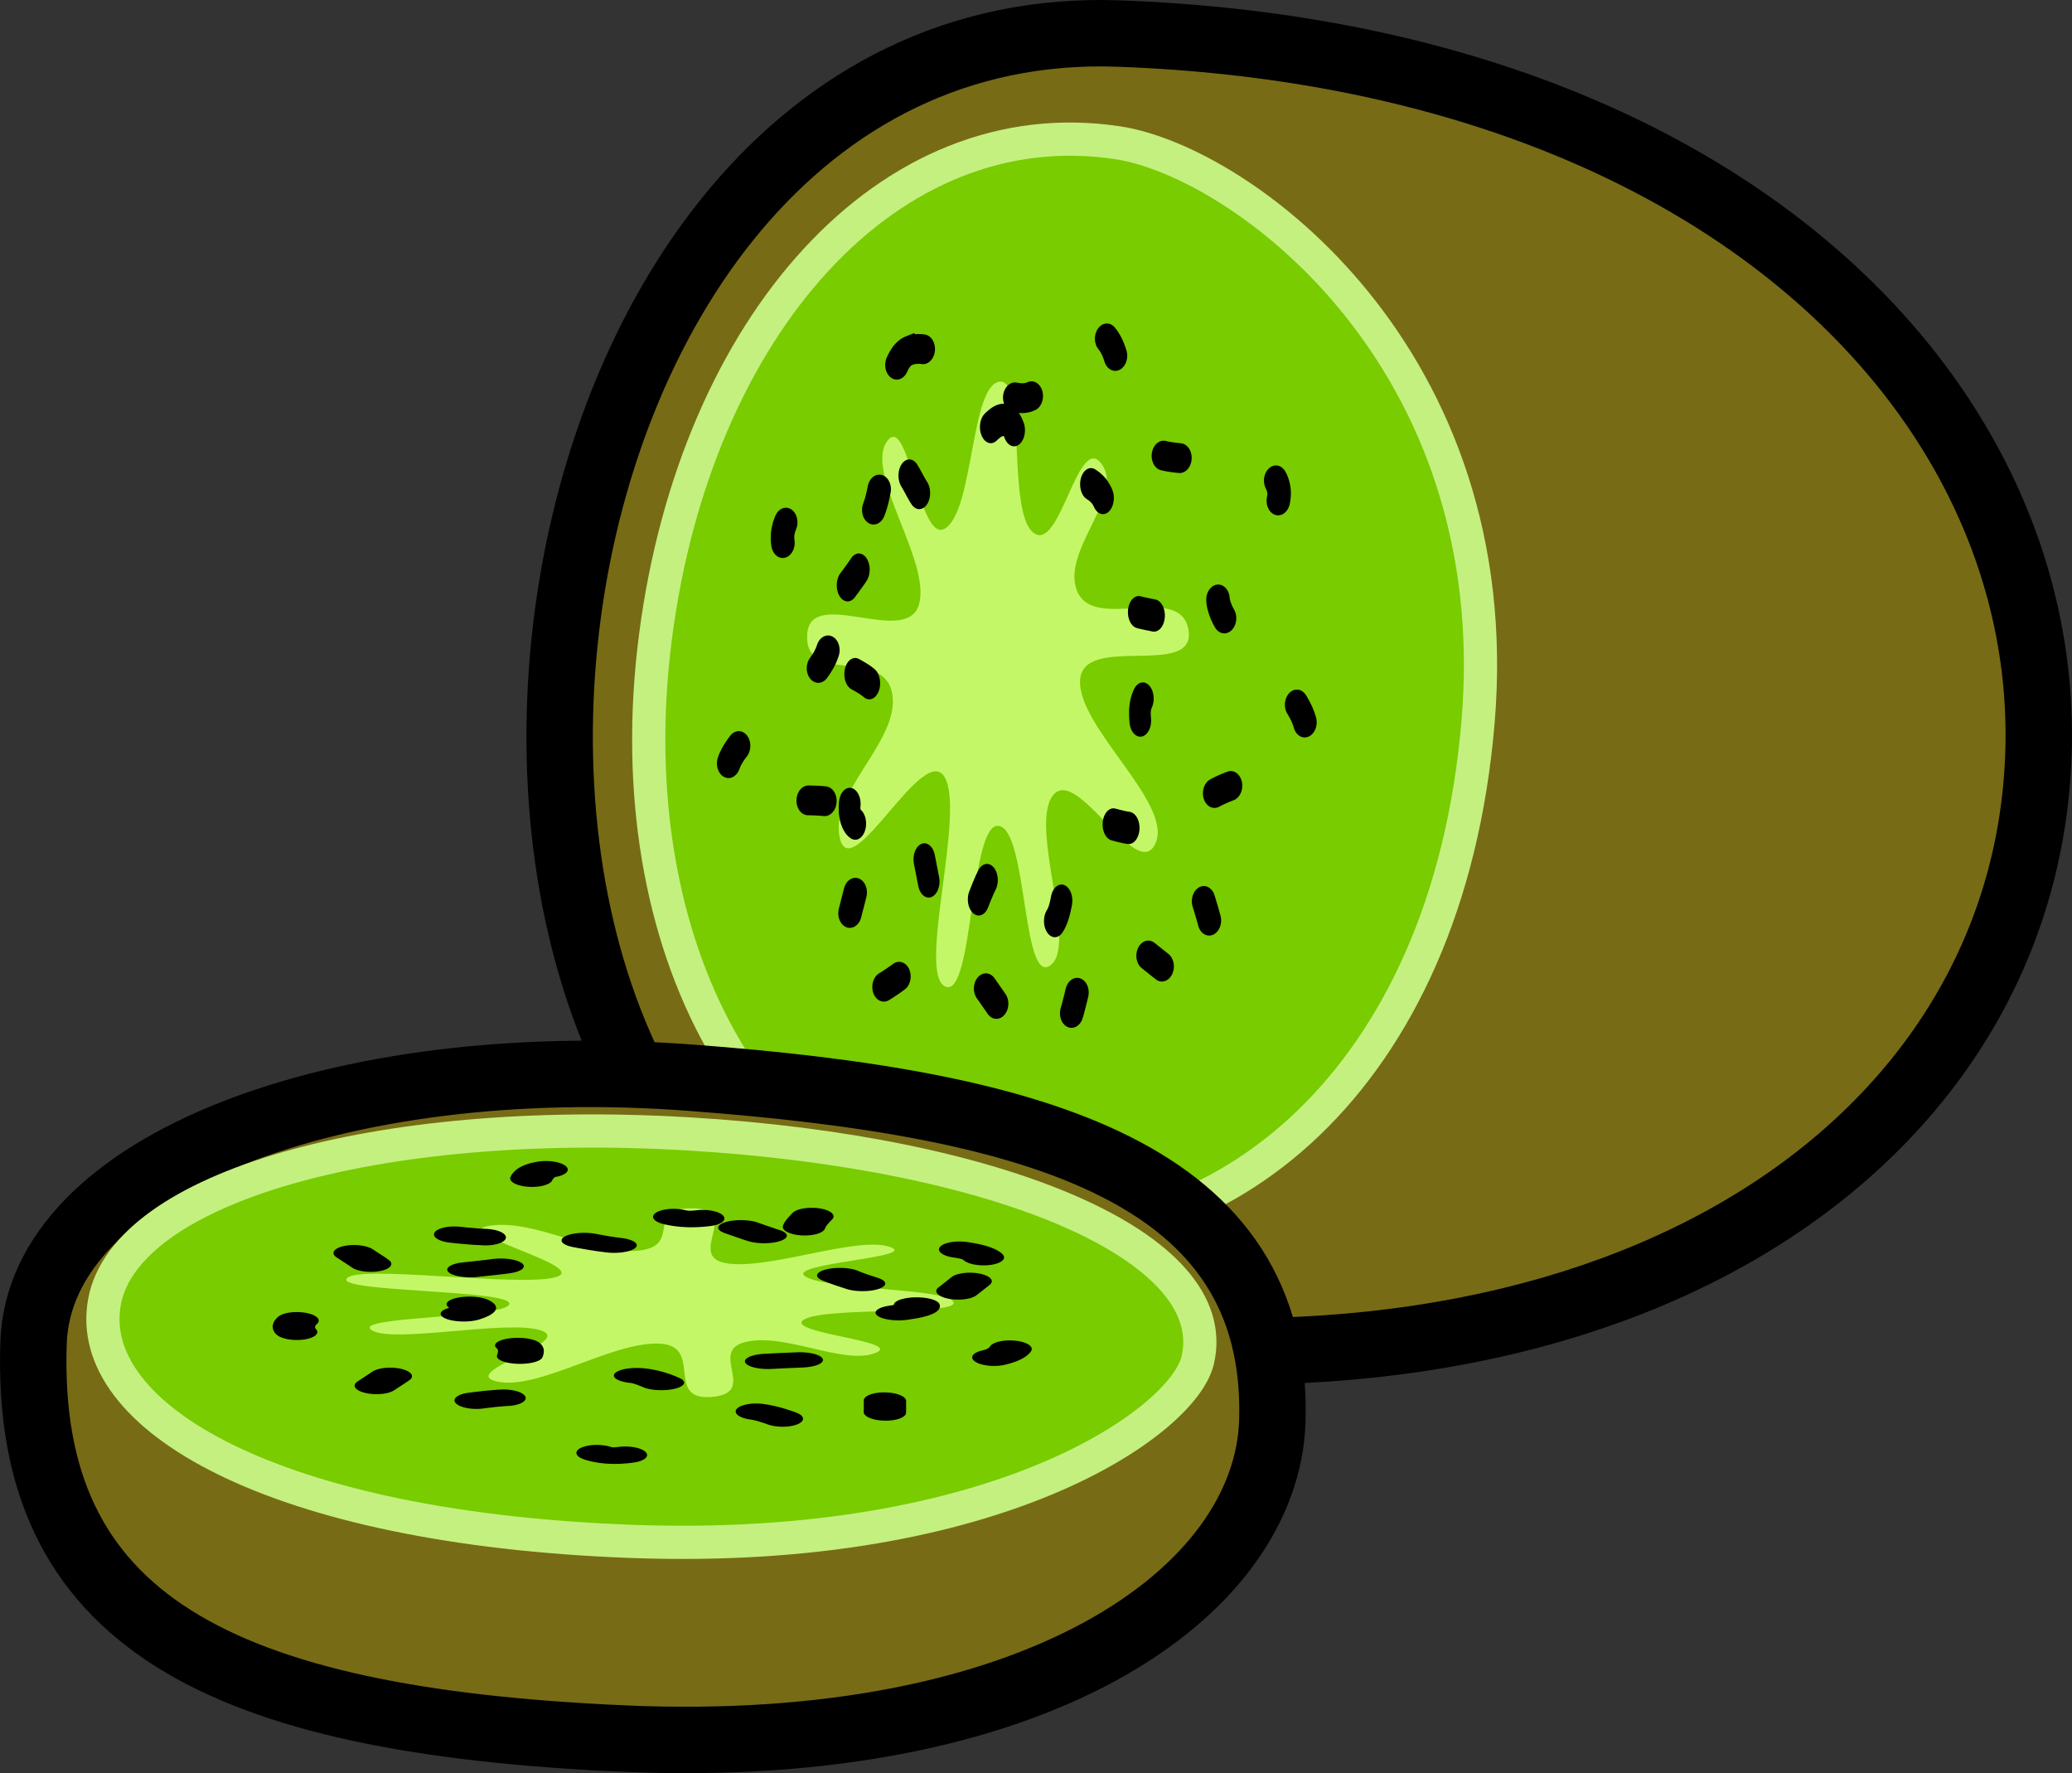
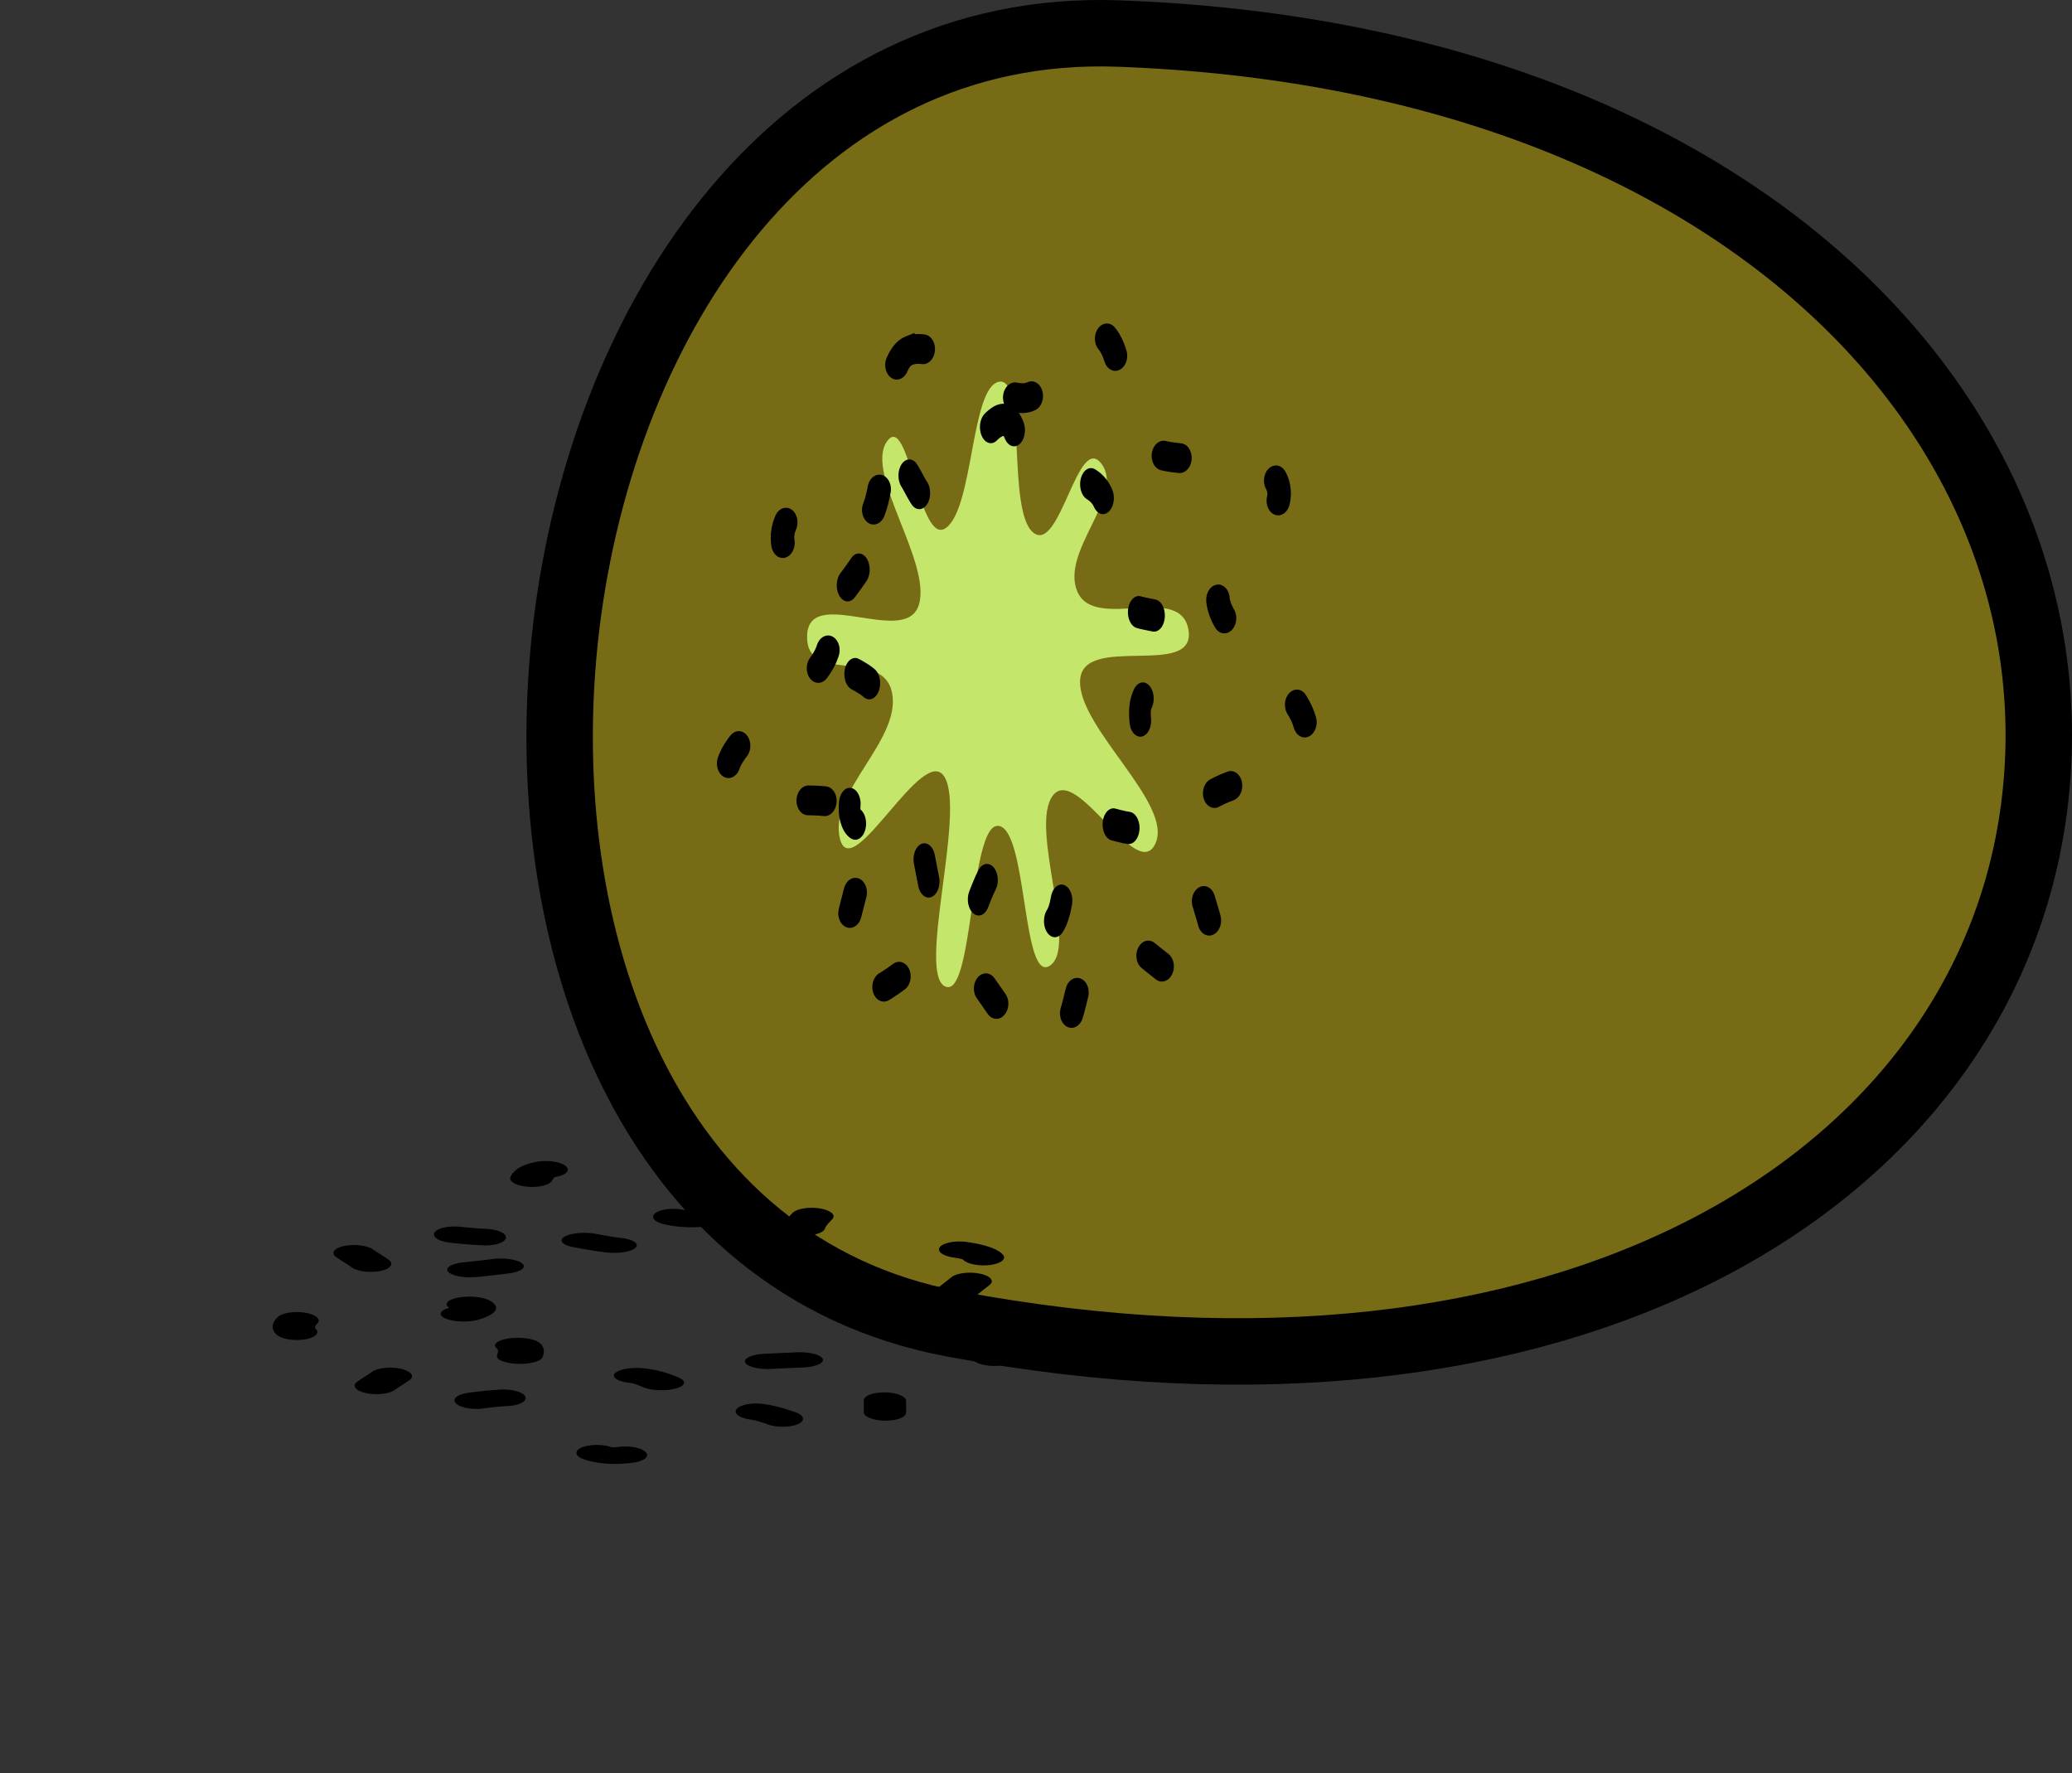
<svg xmlns="http://www.w3.org/2000/svg" xmlns:ns1="http://sodipodi.sourceforge.net/DTD/sodipodi-0.dtd" xmlns:ns2="http://www.inkscape.org/namespaces/inkscape" id="svg2" ns1:docname="toon-kiwi.svg" viewBox="0 0 779.86 667.31" ns1:version="0.32" version="1.0" ns2:output_extension="org.inkscape.output.svg.inkscape" ns2:version="0.46" ns1:docbase="/home/aj/clipart">
  <rect x="0" y="0" width="779.86" height="667.31" fill="#333333" stroke="none" />
  <ns1:namedview id="base" bordercolor="#666666" ns2:pageshadow="2" ns2:window-y="205" pagecolor="#ffffff" ns2:window-height="703" ns2:zoom="0.175" ns2:window-x="333" showgrid="false" borderopacity="1.0" ns2:current-layer="layer1" ns2:cx="615.15088" ns2:cy="207.82884" ns2:window-width="1024" ns2:pageopacity="0.0" ns2:document-units="px" />
  <g id="layer1" ns2:label="Layer 1" ns2:groupmode="layer" transform="translate(-136.25 -38.393)">
    <path id="path1311" ns1:nodetypes="cssz" style="fill-rule:evenodd;stroke:#000000;stroke-width:25;fill:#786b16" d="m901.86 342.21c-18.16 141-176.42 237.64-407.11 194.36-228.87-42.95-179.7-494.32 62.55-485.55 234.56 8.49 363.01 147.98 344.56 291.19z" />
-     <path id="path1309" ns1:nodetypes="csssz" style="fill-rule:evenodd;stroke:#c4f080;stroke-width:12.5;fill:#78cc00" d="m692.55 310.25c-11.47 135.46-97.66 203-184.22 191.89s-140.5-107.09-125.37-224.13c15.13-117.03 87.88-199.09 174.14-185.86 46.28 7.095 147.08 80.65 135.45 218.1z" />
    <path id="path2188" style="fill-rule:evenodd;fill:#d3ff7c;fill-opacity:.833" ns1:type="star" ns1:sides="9" ns1:r1="112.01312" ns1:r2="56.006565" ns1:arg1="-1.5707963" ns1:arg2="-1.2217304" transform="matrix(.639 0 0 1.042 321.17 -316.83)" ns2:randomized="0.093" ns1:cy="585.67169" ns1:cx="296.98486" ns2:rounded="0.28" ns2:flatsided="false" d="m298.98 478.79c16.56-2.07 4.49 46.75 20.25 54.48 15.75 7.74 26.24-36.47 40.23-24.81s-24.52 31.65-14.24 46.16c10.28 14.52 61.24-3.49 65.46 14 4.22 17.48-62.5 0.89-63.88 18.01-1.37 17.12 55.34 44.64 44.31 59.01-11.03 14.36-46.34-28.86-60.39-17.38-14.05 11.49 15.15 54.17-1.53 61.34-16.67 7.17-13.25-49.03-30.37-50.41s-14.7 62.6-31.44 58.01c-16.74-4.6 12.01-62.63-0.36-75.61-12.38-12.98-54.43 39.04-61.61 22.37s35.57-35.47 30.75-52.47c-4.83-16.99-51.34-2.99-50.14-21.16 1.2-18.16 58.06 4.37 65.79-10.93 7.72-15.31-31.86-47.28-18.89-58.96 12.97-11.67 19.03 38.67 35.13 31.02 16.1-7.64 14.38-50.6 30.93-52.67z" />
    <path id="path2190" style="stroke:#000000;stroke-linecap:round;stroke-dasharray:9.554, 57.324;stroke-width:13.449;fill:none" ns1:type="star" d="m298.98 478.79c11.48-1.43 7.76 16.11 19.58 20.56 11.81 4.44 31.2 1.02 40.9 9.11s6.04 33.16 11.84 43.97c5.81 10.82 36.46 4.06 39.38 16.19s-23.77 18.48-25.7 30.17c-1.93 11.7 13.78 36.88 6.13 46.85-7.65 9.96-37.66-6.24-46.48 2.14-8.81 8.37-3.87 36.84-15.44 41.82-11.56 4.97-17.77-25.95-30.09-25.72-12.31 0.23-20.11 36.51-31.72 33.32s-15.96-46.82-24.51-54.68c-8.56-7.85-32.48 13-37.46 1.44s20.45-36.3 17.84-48.62c-2.6-12.32-38.06-12.41-37.23-25.01s25.19-26.08 30.38-36.72c5.19-10.65 7.52-25.07 16.52-33.17 9-8.09 13.54 16.33 24.55 11.93 11-4.4 30.03-32.14 41.51-33.58z" ns1:r1="112.01312" ns2:flatsided="false" transform="matrix(.607 0 0 .903 331.71 -235.86)" ns1:arg2="-1.2217304" ns1:arg1="-1.5707963" ns2:randomized="0.093" ns1:cy="585.67169" ns1:cx="296.98486" ns2:rounded="0.28" ns1:r2="85.129974" ns1:sides="9" />
    <path id="path2192" style="stroke:#000000;stroke-linecap:round;stroke-dasharray:6.305, 37.832;stroke-width:8.876;fill:none" ns1:type="star" ns1:sides="9" ns1:r1="112.01312" ns1:r2="78.409187" ns1:arg1="-1.5707963" ns1:arg2="-1.2217304" transform="matrix(-.922 .502 .379 1.159 572.62 -533.46)" ns2:randomized="0.077" ns1:cy="585.67169" ns1:cx="296.98486" ns2:rounded="0.28" ns2:flatsided="false" d="m298.64 477.91c12.54-1.3 21.42 35.81 33.35 40.52s18.7-20.14 29.11-11.45-7.77 27.21-1.75 39.41c6.03 12.19 47.74 8.74 50.75 21.81 3 13.08-38.99 17.95-41.68 31.22s31.16 34.65 23.19 45.53c-7.98 10.89-28.94-2.3-39.19 6.06-10.26 8.36-9.71 33.6-22.18 38.82-12.47 5.21-18.82-19.94-31.63-20.72s-20.21 30.63-32.73 27.01c-12.51-3.63-1.83-39.59-12.59-47.89-10.77-8.3-43.22 7.65-48.82-4.66-5.59-12.31 16.95-36.55 15.61-49.3-1.33-12.75-35.1-11.14-33.95-24.65 1.15-13.5 37.44-19.09 42.85-31.4 5.4-12.32-7.2-29.18 2.58-37.88 9.78-8.69 21.08 12.69 33.04 7.75s21.5-28.88 34.04-30.18z" />
-     <path id="path2210" ns1:nodetypes="csssz" style="fill-rule:evenodd;stroke:#000000;stroke-width:25;fill:#786b16" d="m370.98 692.68c-152.49-6.74-225.68-44.33-222.1-149 2.32-67.26 114.97-109.56 246.91-99.73 131.95 9.83 221.91 36.18 219.35 128.92-1.82 65.32-89.43 126.65-244.16 119.81z" />
-     <path id="path2202" ns1:nodetypes="csssz" style="fill-rule:evenodd;stroke:#c4f080;stroke-width:12.5;fill:#78cc00" d="m374.04 618.48c-135.77-4.98-206.4-47.29-198.45-90.19 7.95-42.89 101.88-70.08 219.38-63.19 117.5 6.9 202.15 42.48 192.07 85.24-5.41 22.94-75.23 73.2-213 68.14z" />
-     <path id="path2204" style="fill-rule:evenodd;fill:#d3ff7c;fill-opacity:.833" ns1:type="star" d="m298.98 478.79c16.56-2.07 4.49 46.75 20.25 54.48 15.75 7.74 26.24-36.47 40.23-24.81s-24.52 31.65-14.24 46.16c10.28 14.52 61.24-3.49 65.46 14 4.22 17.48-62.5 0.89-63.88 18.01-1.37 17.12 55.34 44.64 44.31 59.01-11.03 14.36-46.34-28.86-60.39-17.38-14.05 11.49 15.15 54.17-1.53 61.34-16.67 7.17-13.25-49.03-30.37-50.41s-14.7 62.6-31.44 58.01c-16.74-4.6 12.01-62.63-0.36-75.61-12.38-12.98-54.43 39.04-61.61 22.37s35.57-35.47 30.75-52.47c-4.83-16.99-51.34-2.99-50.14-21.16 1.2-18.16 58.06 4.37 65.79-10.93 7.72-15.31-31.86-47.28-18.89-58.96 12.97-11.67 19.03 38.67 35.13 31.02 16.1-7.64 14.38-50.6 30.93-52.67z" ns1:r1="112.01312" ns2:flatsided="false" transform="matrix(.023 .316 -1.042 .005 987.11 431.5)" ns1:arg2="-1.2217304" ns1:arg1="-1.5707963" ns2:randomized="0.093" ns1:cy="585.67169" ns1:cx="296.98486" ns2:rounded="0.28" ns1:r2="56.006565" ns1:sides="9" />
    <path id="path2206" style="stroke:#000000;stroke-linecap:round;stroke-dasharray:13.584, 81.502;stroke-width:19.122;fill:none" ns1:type="star" ns1:sides="9" ns1:r1="112.01312" ns1:r2="85.129974" ns1:arg1="-1.5707963" ns1:arg2="-1.2217304" transform="matrix(.022 .301 -.902 .005 906.58 437.12)" ns2:randomized="0.093" ns1:cy="585.67169" ns1:cx="296.98486" ns2:rounded="0.28" ns2:flatsided="false" d="m298.98 478.79c11.48-1.43 7.76 16.11 19.58 20.56 11.81 4.44 31.2 1.02 40.9 9.11s6.04 33.16 11.84 43.97c5.81 10.82 36.46 4.06 39.38 16.19s-23.77 18.48-25.7 30.17c-1.93 11.7 13.78 36.88 6.13 46.85-7.65 9.96-37.66-6.24-46.48 2.14-8.81 8.37-3.87 36.84-15.44 41.82-11.56 4.97-17.77-25.95-30.09-25.72-12.31 0.23-20.11 36.51-31.72 33.32s-15.96-46.82-24.51-54.68c-8.56-7.85-32.48 13-37.46 1.44s20.45-36.3 17.84-48.62c-2.6-12.32-38.06-12.41-37.23-25.01s25.19-26.08 30.38-36.72c5.19-10.65 7.52-25.07 16.52-33.17 9-8.09 13.54 16.33 24.55 11.93 11-4.4 30.03-32.14 41.51-33.58z" />
    <path id="path2208" style="stroke:#000000;stroke-linecap:round;stroke-dasharray:8.965, 53.789;stroke-width:12.62;fill:none" ns1:type="star" d="m298.64 477.91c12.54-1.3 21.42 35.81 33.35 40.52s18.7-20.14 29.11-11.45-7.77 27.21-1.75 39.41c6.03 12.19 47.74 8.74 50.75 21.81 3 13.08-38.99 17.95-41.68 31.22s31.16 34.65 23.19 45.53c-7.98 10.89-28.94-2.3-39.19 6.06-10.26 8.36-9.71 33.6-22.18 38.82-12.47 5.21-18.82-19.94-31.63-20.72s-20.21 30.63-32.73 27.01c-12.51-3.63-1.83-39.59-12.59-47.89-10.77-8.3-43.22 7.65-48.82-4.66-5.59-12.31 16.95-36.55 15.61-49.3-1.33-12.75-35.1-11.14-33.95-24.65 1.15-13.5 37.44-19.09 42.85-31.4 5.4-12.32-7.2-29.18 2.58-37.88 9.78-8.69 21.08 12.69 33.04 7.75s21.5-28.88 34.04-30.18z" ns1:r1="112.01312" ns2:flatsided="false" transform="matrix(-.535 -.454 -1.144 .193 1212.7 554.83)" ns1:arg2="-1.2217304" ns1:arg1="-1.5707963" ns2:randomized="0.077" ns1:cy="585.67169" ns1:cx="296.98486" ns2:rounded="0.28" ns1:r2="78.409187" ns1:sides="9" />
  </g>
</svg>